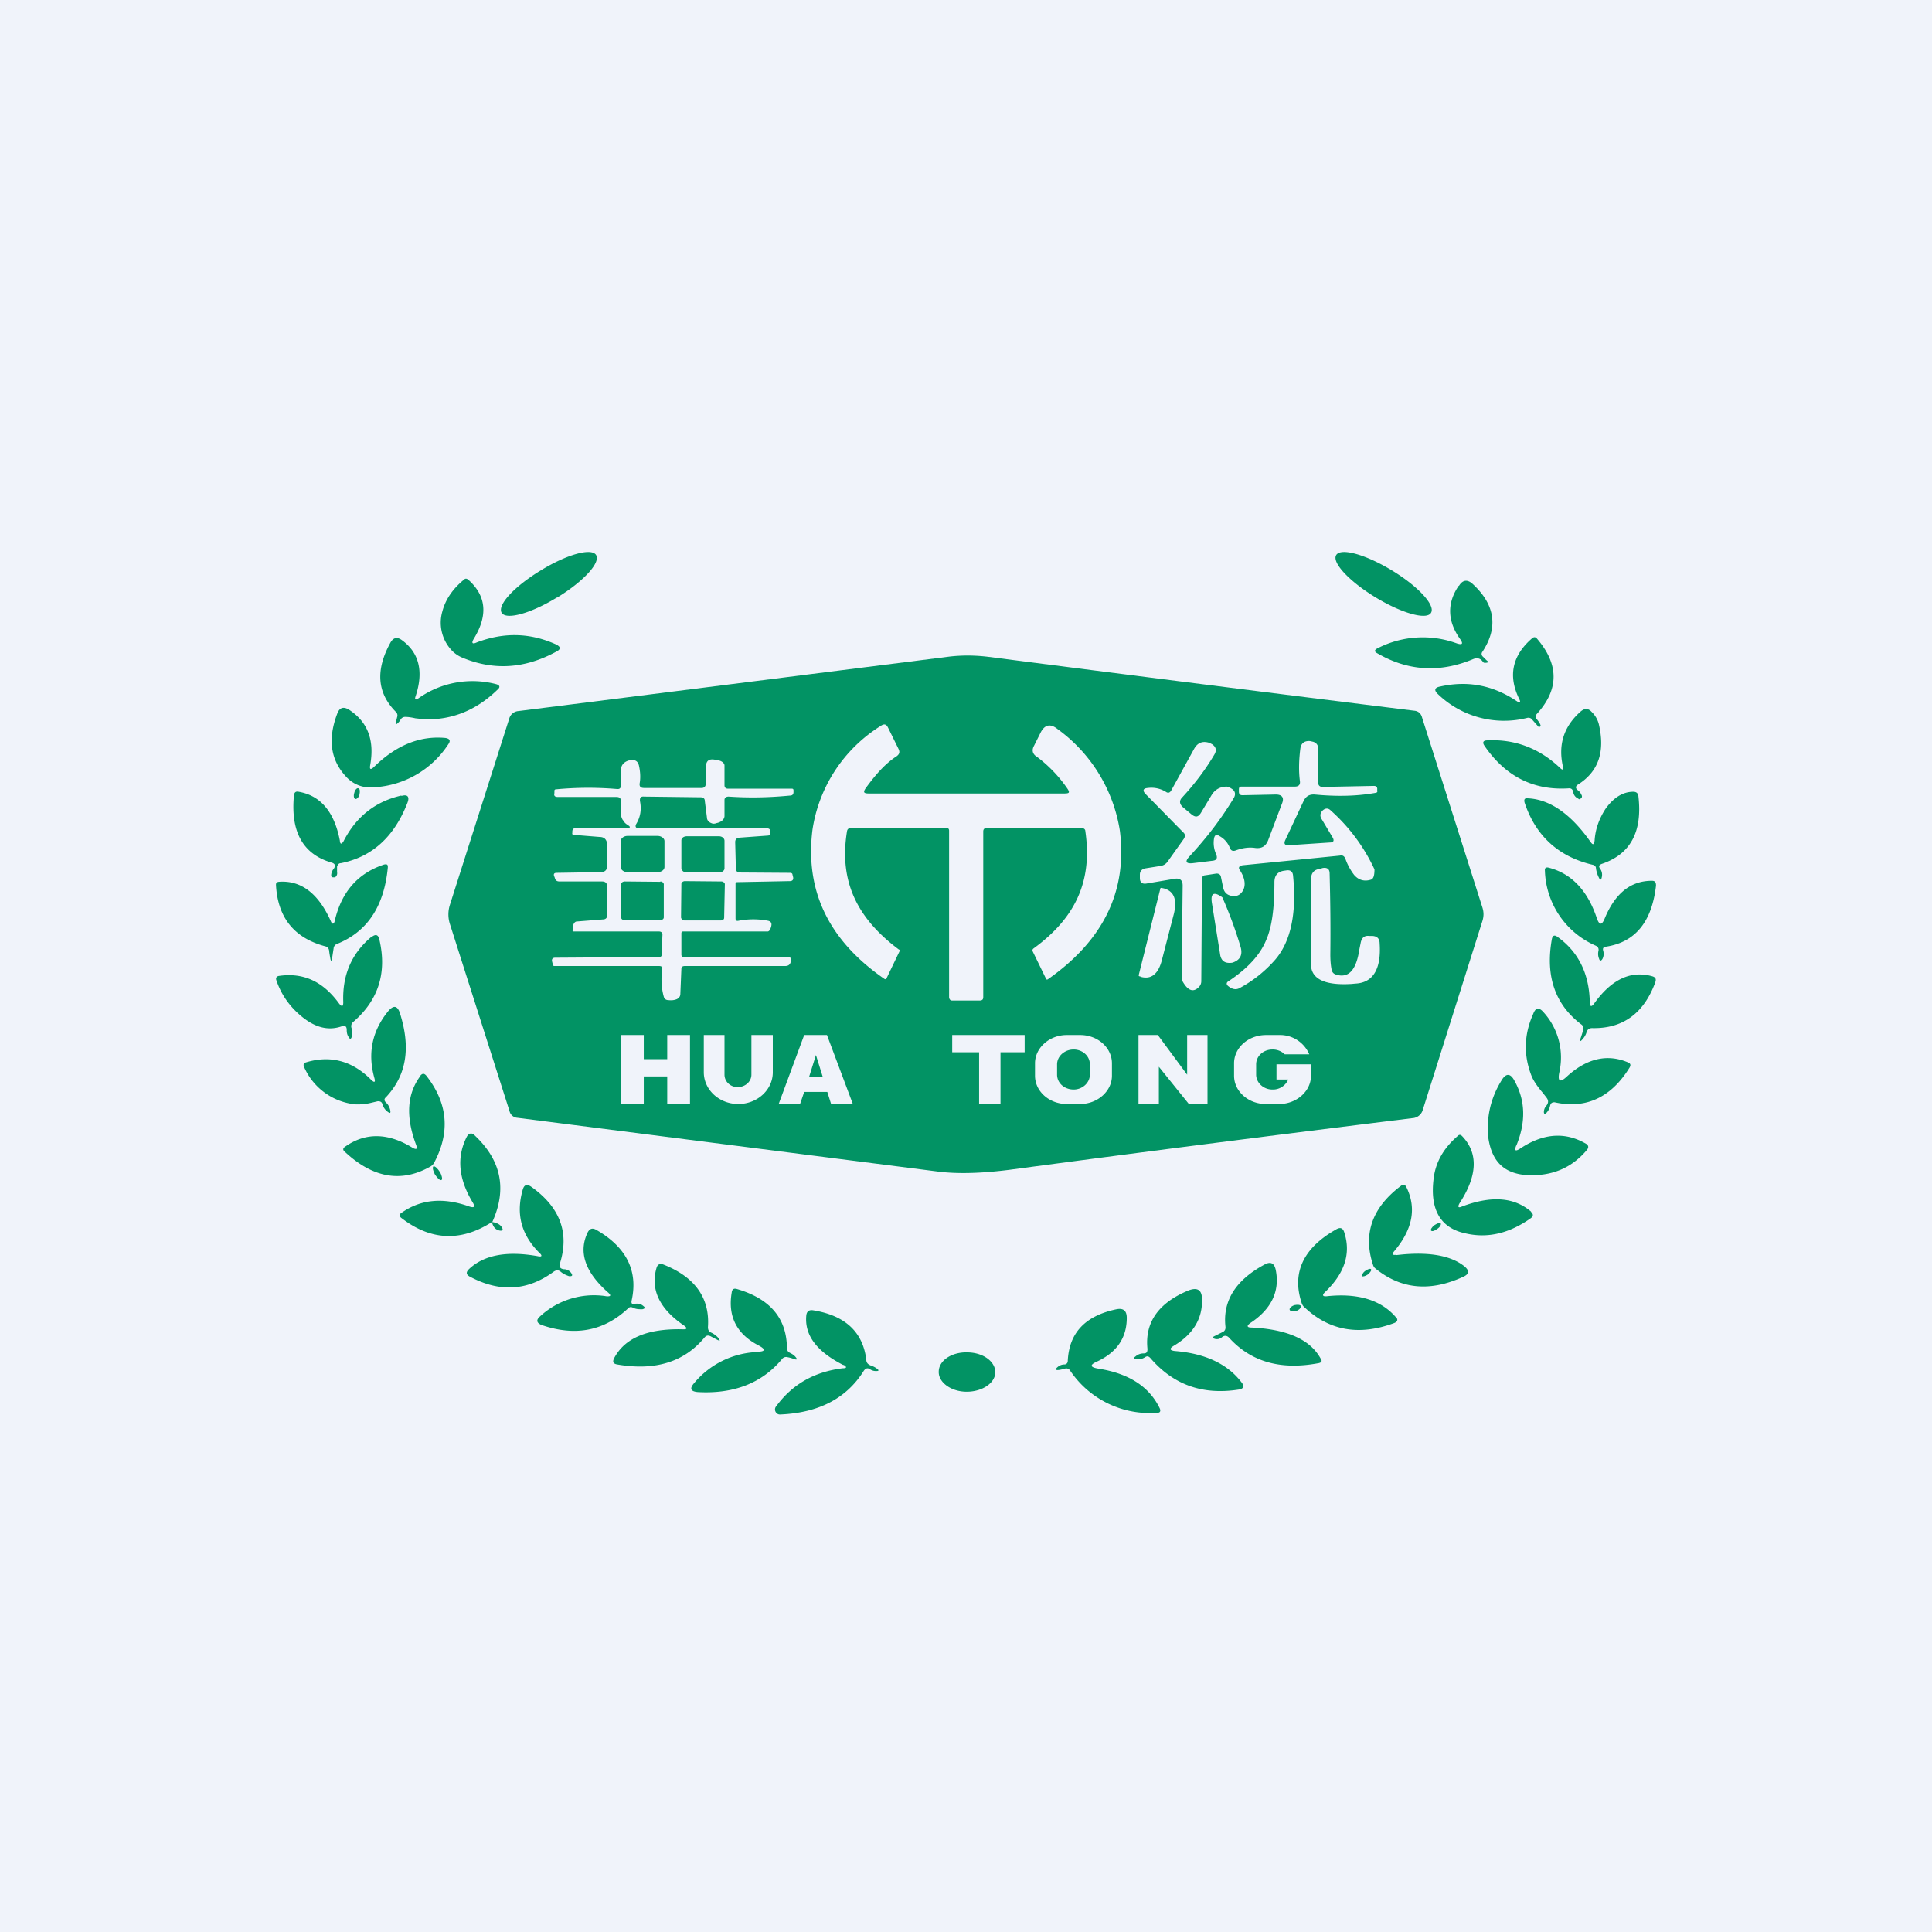
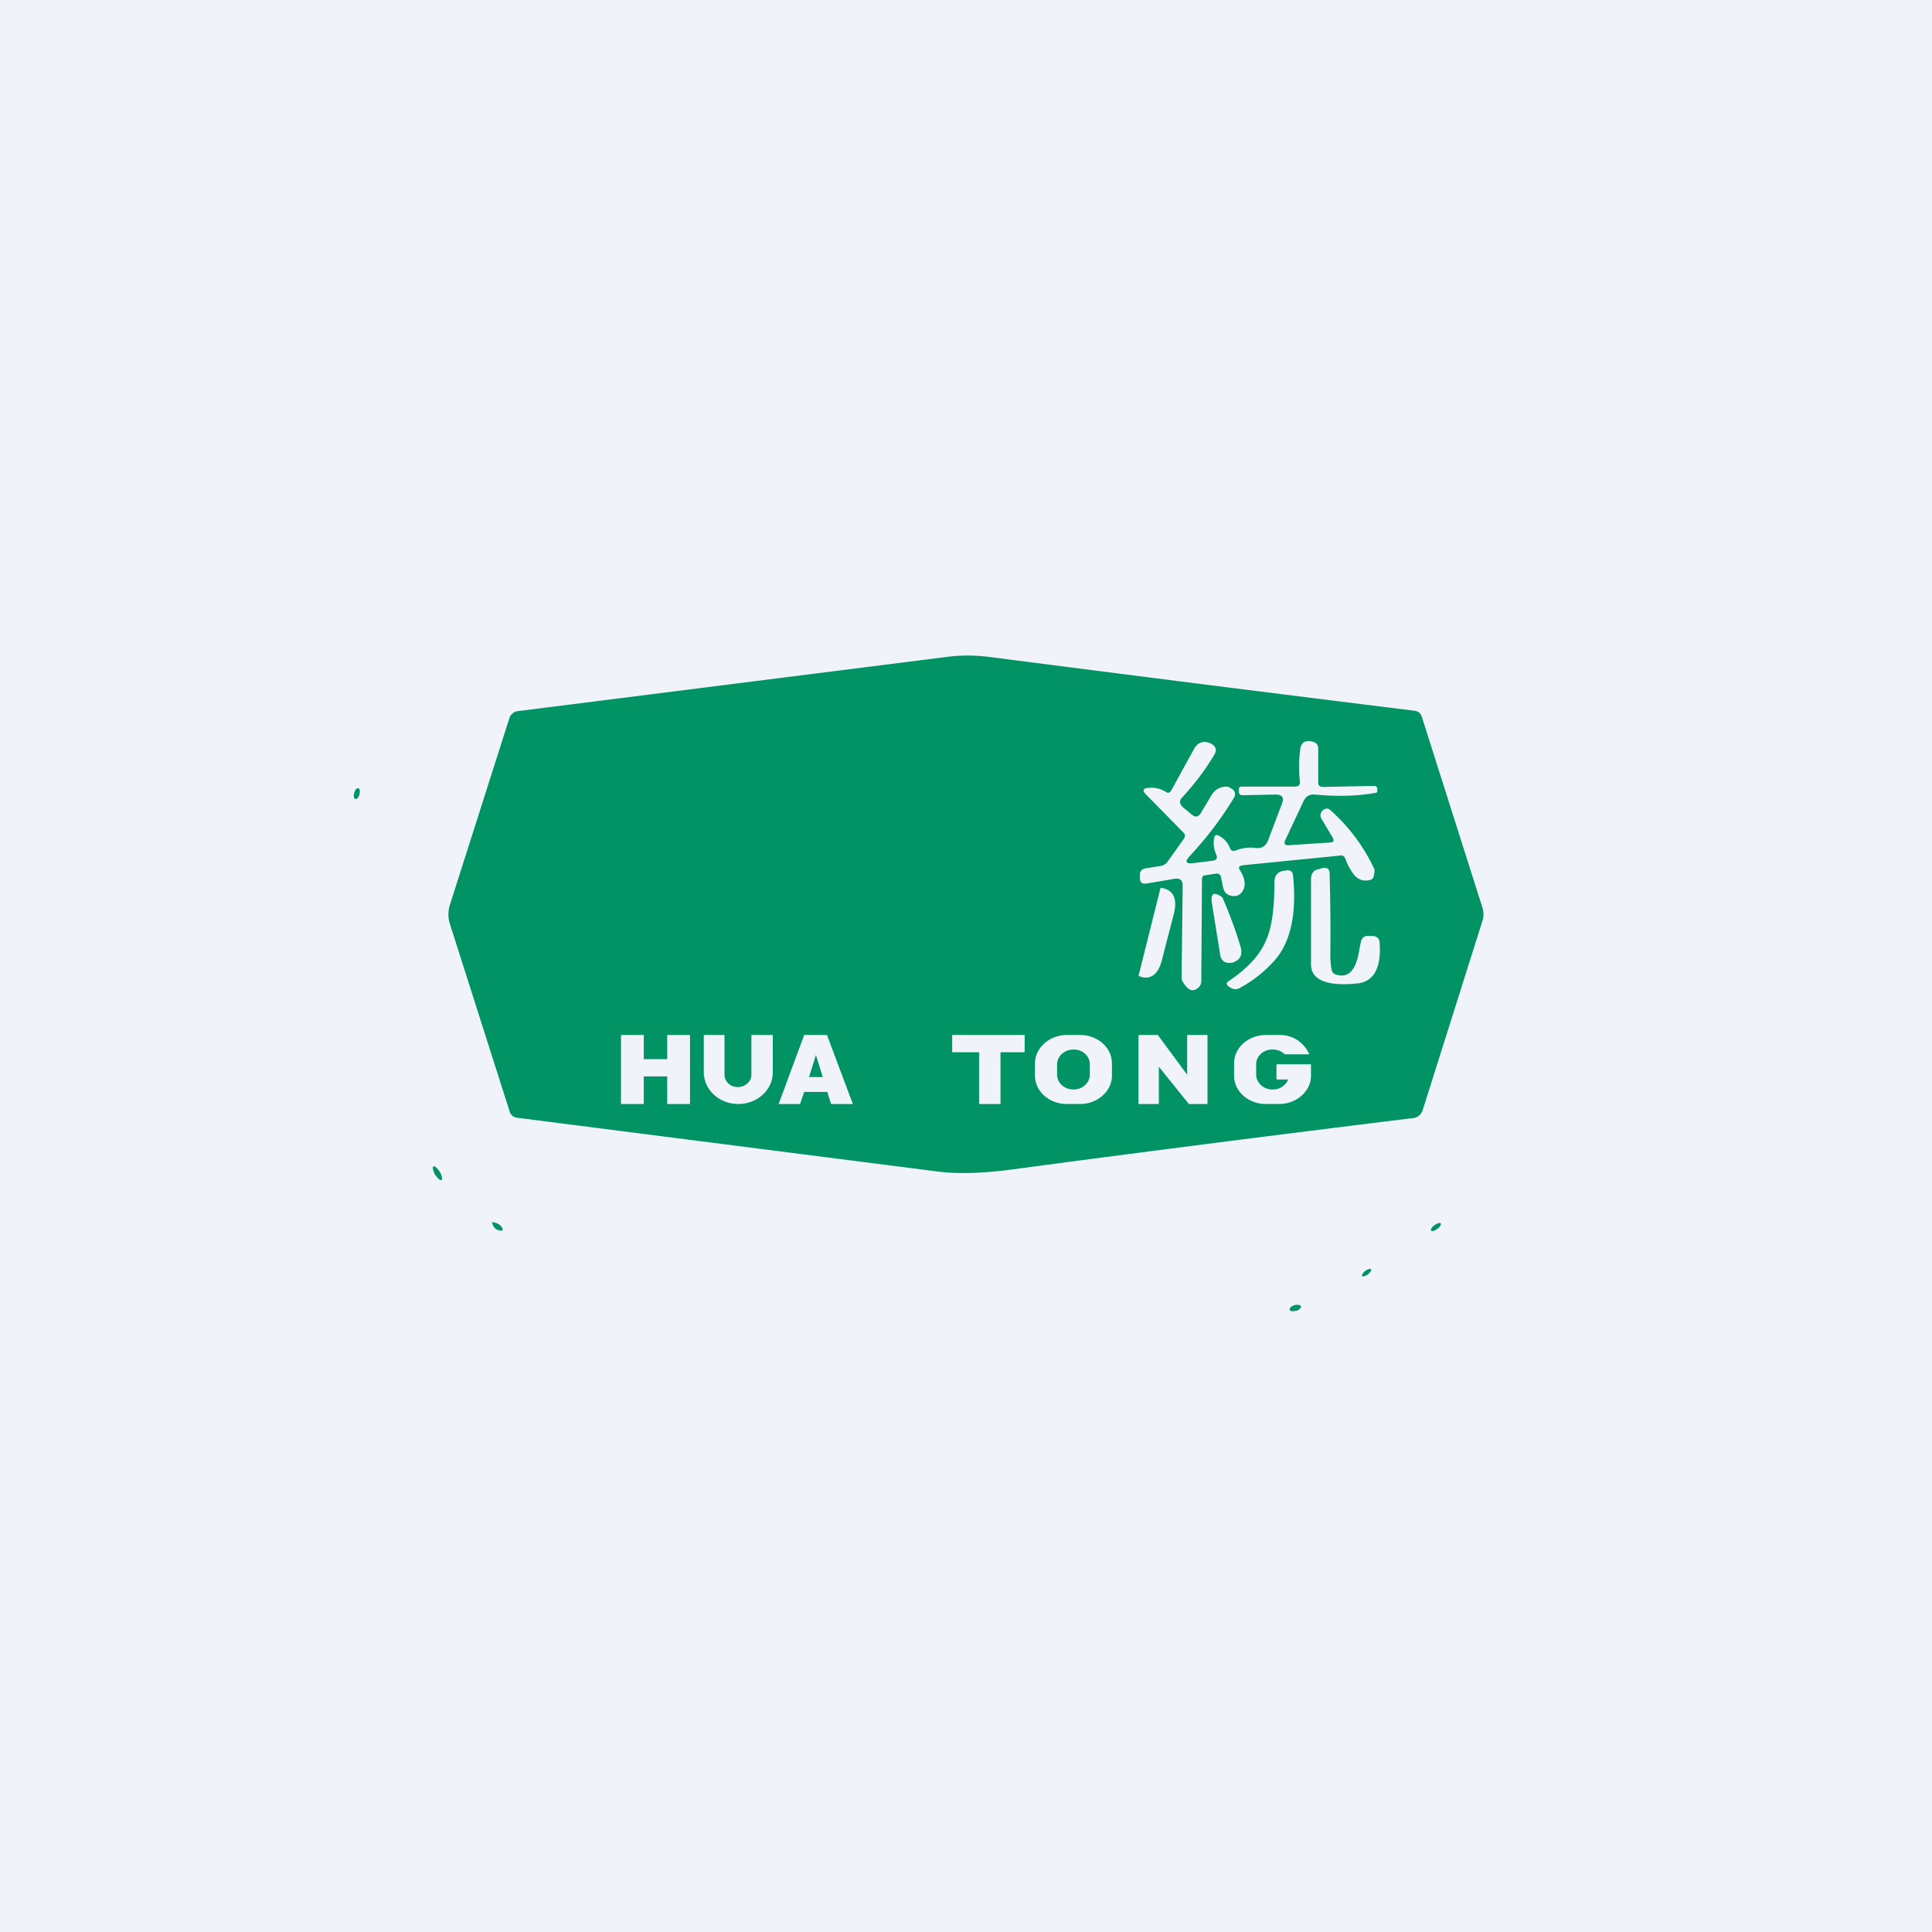
<svg xmlns="http://www.w3.org/2000/svg" width="56" height="56" viewBox="0 0 56 56">
  <path fill="#F0F3FA" d="M0 0h56v56H0z" />
  <path d="m14.77 32.21-1.73-5.43a.91.91 0 0 1 0-.55l1.72-5.4a.3.3 0 0 1 .27-.22l12.5-1.58c.36-.04.73-.04 1.13.01 4.18.54 8.29 1.06 12.33 1.56.12.01.2.08.23.2l1.75 5.51c.04.13.04.25 0 .38l-1.73 5.48a.33.33 0 0 1-.3.24c-4.14.51-8.04 1.01-11.7 1.5-.8.1-1.48.12-2.04.05L15 32.4a.25.25 0 0 1-.23-.19Z" fill="#029364" />
-   <path d="M25.18 23h5.66c.15 0 .18-.02.1-.14a3.93 3.93 0 0 0-.88-.92c-.13-.08-.16-.19-.09-.32l.2-.4c.12-.22.28-.25.48-.09a4.5 4.5 0 0 1 1.81 2.95c.22 1.74-.47 3.17-2.08 4.3-.03.02-.04.02-.06-.01l-.38-.78c-.02-.04-.02-.07.02-.1 1.21-.88 1.71-1.95 1.5-3.39 0-.07-.05-.1-.13-.1H28.6c-.06 0-.1.03-.1.1v4.8c0 .07-.03.1-.1.1h-.81c-.05 0-.08-.05-.08-.1v-4.82c0-.05-.02-.08-.08-.08h-2.76c-.07 0-.11.03-.12.1-.23 1.42.27 2.5 1.5 3.42.03.01.04.03.02.06l-.37.77c-.01.04-.04.04-.07.02-1.62-1.12-2.3-2.56-2.08-4.32a4.3 4.3 0 0 1 1.98-3.01c.1-.07.16-.05.21.05l.3.61c.05.1.03.16-.05.22-.36.23-.66.6-.9.93-.08.12-.05.15.1.15Z" fill="#F0F3FA" />
  <path d="M10.27 22.98c-.03.09-.01.17.03.18.04.01.1-.05.12-.13.02-.1.01-.17-.03-.18-.04-.02-.1.04-.12.13Z" fill="#029364" />
-   <path fill-rule="evenodd" d="M18.06 23.77c.02.05.06.09.1.12.13.08.13.11-.01.11h-1.43c-.07 0-.11.01-.13.08v.05c-.01.05 0 .07.05.07l.74.06c.14 0 .21.08.22.22v.6c0 .14-.06.2-.2.2l-1.27.02c-.06 0-.09.03-.07.09l.02.05c.02.08.06.11.14.11h1.23c.1 0 .15.05.15.15v.83c0 .08-.05.12-.12.12l-.76.06c-.08 0-.12.12-.12.19v.05c-.01.03 0 .05.03.05h2.47c.07 0 .11.04.1.12l-.02.55c0 .04-.02.07-.07.07l-3.02.02c-.07 0-.1.04-.09.1l.02.08c0 .03.02.06.04.06h3.03c.08 0 .12.02.1.1-.03.28-.02.54.05.79.02.07.07.1.14.1.09.01.17 0 .24-.03.06-.03.1-.08.1-.15l.03-.73c0-.06.04-.08.11-.08h2.9c.09 0 .14-.04.16-.12v-.05c.02-.05 0-.08-.06-.08l-3.04-.01c-.05 0-.07-.03-.07-.07v-.61c0-.04.01-.06.05-.06h2.45c.06 0 .1-.11.11-.18.01-.07-.02-.11-.09-.13a2.25 2.25 0 0 0-.87 0c-.05.01-.08-.01-.08-.07V25.6c0-.02.02-.03.04-.03l1.53-.03c.08 0 .11-.04.1-.11l-.02-.08c0-.03-.03-.05-.06-.05l-1.47-.01c-.07 0-.1-.04-.11-.1l-.02-.78c0-.08.04-.12.13-.13l.82-.06c.03 0 .05-.02.06-.05v-.06c.01-.07-.02-.1-.1-.1h-3.7c-.1 0-.12-.06-.07-.14.11-.19.15-.4.1-.65-.01-.1.03-.14.12-.13l1.64.02c.08 0 .12.04.12.11l.06.47c0 .08.05.14.13.17.04.02.1.02.14 0 .12-.02.23-.09.24-.2v-.47c0-.07.05-.1.12-.1.6.04 1.15.03 1.78-.03.07 0 .1-.04.1-.1v-.05c0-.04-.02-.05-.05-.05H21.1c-.07 0-.1-.04-.1-.1v-.57c0-.08-.1-.14-.18-.15l-.1-.02c-.17-.03-.25.03-.26.2v.5c-.01.08-.05.12-.12.12h-1.67c-.1 0-.14-.04-.13-.13.03-.16.02-.34-.02-.52-.03-.12-.1-.17-.23-.16l-.05.01c-.16.04-.25.15-.24.3v.39c0 .1-.02.15-.12.14a9.79 9.79 0 0 0-1.77.01c-.02 0-.03.01-.04.03v.08c-.02.07.01.11.09.11h1.7c.09 0 .13.03.14.11a3.45 3.45 0 0 1 0 .37c0 .08.02.14.06.2Zm1 .46h-.87c-.1 0-.19.06-.2.15v.74c0 .1.1.16.2.16h.87c.1 0 .2-.06.2-.15v-.75c0-.08-.09-.15-.2-.15Zm1.78.01h-.93c-.09 0-.16.05-.16.12v.8c0 .07.07.13.15.13h.94c.08 0 .16-.05.16-.12v-.8c0-.07-.07-.13-.16-.13Zm-.99 1.3 1.06.01c.05 0 .1.04.1.08l-.02.97c0 .05-.04.08-.1.08h-1.05c-.05 0-.1-.05-.1-.09l.01-.97c0-.04.05-.08.1-.08Zm-.71.02-1.03-.01c-.06 0-.11.04-.11.09v.94c0 .05.04.09.1.09h1.03c.06 0 .11-.03.11-.08v-.94c.01-.05-.04-.1-.1-.1Z" fill="#F0F3FA" />
  <path d="m37.35 24.5 1.2-.08c.1 0 .13-.05.08-.14l-.31-.52c-.07-.1-.06-.19.02-.27.08-.07.16-.07.23 0a5.23 5.23 0 0 1 1.27 1.71c0 .18-.03.28-.11.3-.2.06-.36 0-.48-.14-.1-.13-.19-.29-.25-.46-.03-.08-.08-.12-.16-.1l-2.82.28c-.11.02-.14.07-.07.16.13.21.16.4.09.55-.07.14-.18.2-.32.18-.15-.02-.24-.1-.27-.26l-.06-.29c-.01-.07-.06-.1-.13-.1l-.32.05c-.06 0-.1.04-.1.11l-.02 2.96c0 .06-.02.11-.06.16-.17.18-.33.12-.49-.17a.2.2 0 0 1-.02-.1l.03-2.66c0-.15-.07-.22-.22-.2l-.83.14c-.12.02-.19-.03-.19-.16v-.1c0-.1.06-.16.16-.18l.44-.07a.3.3 0 0 0 .2-.12l.47-.66c.05-.08.05-.14-.02-.2l-1.08-1.1c-.1-.1-.08-.17.06-.18a.8.8 0 0 1 .52.11c.07.05.12.03.16-.04l.66-1.2c.1-.18.24-.24.44-.18l.08.04c.12.08.14.18.07.3-.26.44-.57.85-.93 1.24-.1.1-.08.2.02.29l.24.2c.12.1.2.09.28-.04l.3-.5c.1-.17.24-.25.43-.26.05 0 .1.02.14.05.13.07.15.18.07.3-.35.58-.77 1.13-1.27 1.67-.14.15-.11.22.09.2l.57-.07c.12-.01.16-.07.11-.19a.8.8 0 0 1-.06-.46c.02-.1.07-.12.15-.07.15.08.25.2.31.35.03.08.09.1.17.07.19-.07.38-.1.57-.07.18.02.3-.05.37-.23l.4-1.06c.07-.17 0-.26-.18-.26l-.97.02c-.07 0-.1-.04-.1-.1v-.07c0-.05.02-.08.07-.08h1.55c.11 0 .16-.05.15-.15-.04-.3-.03-.62.01-.94.02-.17.12-.24.28-.23l.09.02c.1.03.15.1.15.21v.98c0 .08.05.12.13.12l1.48-.03c.06 0 .09.02.1.07v.07c.01.03 0 .05-.04.06-.55.1-1.14.11-1.77.05-.16-.01-.26.05-.33.2l-.53 1.13c-.04.1-.01.14.1.14Zm1.38 3.75c.36.11.58-.13.67-.72l.04-.2c.03-.15.11-.22.25-.2h.1c.13.01.2.08.2.22.05.75-.2 1.14-.71 1.16l-.1.01c-.79.05-1.18-.15-1.18-.57v-2.46c0-.17.08-.28.24-.3l.1-.03c.13-.02.2.03.2.16.02.78.03 1.57.02 2.34 0 .16.01.31.04.46.02.07.06.11.13.13Zm-2.03-1c-.18.44-.55.83-1.09 1.19-.07.04-.07.1 0 .15l.04.03c.1.06.19.07.28.02.39-.21.73-.48 1.03-.82.45-.52.63-1.34.52-2.44-.01-.12-.08-.17-.2-.15l-.07.01c-.18.03-.27.14-.27.33 0 .74-.07 1.3-.24 1.68Zm-3.07-1.48c0-.03.02-.04.05-.03l.05.01c.3.08.39.32.3.72l-.35 1.35c-.1.4-.3.57-.59.5l-.05-.02c-.03 0-.04-.02-.03-.05l.62-2.48Zm2.33 1.68a12.05 12.05 0 0 0-.53-1.44c-.25-.18-.35-.12-.3.18l.24 1.5c.03.14.11.22.26.22.04 0 .09 0 .13-.02.2-.08.26-.23.2-.44Z" fill="#F0F3FA" />
  <path d="M31.4 30.74h-.07c-.24 0-.44.2-.44.44v.43c0 .24.2.44.44.44h.08c.24 0 .43-.2.43-.44v-.43c0-.24-.2-.44-.43-.44ZM12.61 34.05c.07.1.15.18.19.15.03-.02.01-.13-.05-.23-.07-.11-.15-.18-.19-.16-.03.03-.01.13.05.24ZM14.26 35.42c.14.02.24.07.29.16.04.07.02.1-.06.09-.12-.02-.2-.1-.23-.25ZM41.66 35.62c.08-.05.12-.13.1-.16-.03-.03-.1 0-.18.05-.08.06-.12.13-.1.16.03.03.1.01.18-.05ZM39.65 36.94c.07-.06.11-.12.09-.15-.02-.03-.1 0-.17.05s-.1.12-.09.15c.02.02.1 0 .17-.05ZM37.57 38c.09-.03.15-.1.14-.14-.01-.04-.1-.05-.19-.03-.09.03-.15.09-.14.13.01.05.1.06.19.03Z" fill="#029364" />
-   <path d="M41.48 17.76c-.12.22-.84.02-1.6-.44-.76-.46-1.28-1.01-1.15-1.23.13-.22.85-.02 1.61.44.76.46 1.27 1.01 1.14 1.23Zm.8-.78c-.34.5-.33 1.02.04 1.54.1.14.07.18-.09.13a2.87 2.87 0 0 0-2.3.14c-.1.05-.1.1 0 .15.88.51 1.81.57 2.78.16.11-.04.2-.02.27.08.02.03.05.04.09.03.07 0 .08-.03.02-.07l-.1-.1c-.05-.04-.06-.1-.02-.15.46-.7.37-1.36-.28-1.96-.15-.14-.29-.13-.4.05Zm1.75 3.27c-.32-.66-.2-1.25.38-1.75.05-.04.09-.04.13 0 .65.75.66 1.48 0 2.2-.04.05-.04.1 0 .14.1.12.13.2.11.21-.03.03-.05.03-.07 0l-.16-.18a.14.14 0 0 0-.16-.06 2.76 2.76 0 0 1-2.58-.69c-.12-.11-.1-.19.06-.22.8-.18 1.53-.04 2.22.42.1.07.13.04.07-.07Zm-1 1.37c.61.89 1.43 1.3 2.45 1.23.07 0 .1.03.12.1.01.09.06.16.15.2.01.02.03.02.04.01.06-.02.08-.07.05-.12a.32.32 0 0 0-.1-.13c-.08-.06-.08-.12 0-.17.6-.38.79-.96.6-1.76a.75.75 0 0 0-.2-.34c-.1-.11-.2-.12-.32-.02-.49.43-.66.96-.52 1.59.03.1 0 .13-.08.05-.6-.57-1.31-.84-2.11-.8-.12 0-.15.06-.08.16Zm3.19 2.75c.02-.33.13-.64.32-.93.23-.32.5-.49.8-.49.1 0 .14.05.15.13.12 1.03-.23 1.68-1.06 1.96-.08.03-.1.07-.05.14a.3.3 0 0 1 .05.24c-.02.1-.05.1-.09.01a.81.81 0 0 1-.08-.26c0-.05-.03-.08-.08-.1-1-.23-1.67-.84-1.99-1.81-.02-.09 0-.13.1-.12.63.03 1.24.45 1.81 1.26.07.1.1.09.12-.03Zm.29 2.26c-.08.19-.15.19-.22 0-.27-.82-.74-1.31-1.4-1.48-.08-.02-.12.01-.11.09a2.45 2.45 0 0 0 1.47 2.17c.07.03.1.09.08.16a.37.37 0 0 0 .02.22c.02.07.06.07.1 0a.32.32 0 0 0 .02-.23c-.02-.07 0-.11.08-.12.85-.13 1.33-.72 1.45-1.77 0-.1-.03-.14-.12-.14-.62 0-1.07.37-1.37 1.1Zm-.29 2.44c.5-.69 1.06-.95 1.68-.77.09.03.11.08.08.17-.33.9-.94 1.35-1.83 1.33-.08 0-.13.03-.16.11a.5.5 0 0 1-.11.2c-.08.1-.1.08-.06-.03l.07-.22c.02-.07 0-.13-.06-.17-.75-.57-1.04-1.39-.85-2.46.02-.12.08-.14.17-.07.6.43.91 1.06.93 1.87 0 .16.05.17.14.04Zm-.8 2.13c-.2.19-.28.15-.22-.13a1.95 1.95 0 0 0-.46-1.73c-.13-.15-.23-.14-.3.05-.27.6-.28 1.2-.05 1.79.05.13.16.3.34.51l.1.13c.06.08.05.15 0 .22a.28.28 0 0 0-.08.19c0 .06.03.07.07.03a.4.4 0 0 0 .11-.21c.02-.08.06-.1.13-.1.9.2 1.63-.13 2.17-1 .05-.08.03-.13-.05-.16-.6-.25-1.19-.11-1.76.41Zm-1.47 2c-.06.15-.03.18.1.1.67-.45 1.3-.5 1.9-.16.1.05.11.12.04.2-.45.53-1.03.76-1.75.72-.65-.05-1-.4-1.1-1.08-.06-.58.06-1.14.38-1.66.13-.22.26-.22.38.01.32.58.33 1.2.05 1.88Zm.43 1.92c-.49-.42-1.15-.47-2-.15-.11.05-.14.02-.07-.1.52-.8.54-1.45.07-1.94-.04-.04-.08-.05-.12-.01-.42.36-.66.78-.71 1.28-.1.87.21 1.4.93 1.55.64.15 1.27 0 1.89-.44.08-.06.08-.12 0-.19Zm-3.91 1.26.19-.02c.8-.07 1.4.04 1.78.34.16.13.15.23-.03.31-.96.44-1.8.36-2.54-.24a.2.2 0 0 1-.07-.1c-.3-.9-.03-1.67.81-2.3.06-.05.11-.04.15.03.3.6.2 1.22-.35 1.87-.07.08-.05.12.06.1Zm-.01 1.8c-.43-.5-1.1-.7-1.98-.61-.15.02-.17-.03-.06-.13.55-.53.74-1.1.55-1.7-.04-.15-.12-.18-.25-.1-.95.54-1.28 1.26-.99 2.13.02.06.05.1.1.14.72.67 1.58.81 2.58.44.1-.04.12-.1.05-.18Zm-4.18.3c1.03.05 1.7.35 2 .9.05.07.03.11-.05.13-1.1.21-1.96-.03-2.6-.73-.06-.07-.14-.08-.21-.02a.22.22 0 0 1-.2.05c-.08-.02-.09-.05 0-.09l.2-.1c.08-.03.11-.09.1-.17-.08-.75.3-1.35 1.14-1.8.17-.09.28-.04.32.17.12.61-.13 1.13-.74 1.53-.11.08-.1.13.04.13Zm-.3 1.58c-.4-.52-1.04-.83-1.93-.9-.15-.02-.16-.07-.03-.15.56-.33.84-.79.82-1.35 0-.27-.13-.35-.38-.26-.88.36-1.28.93-1.2 1.7 0 .1-.03.13-.12.13a.35.35 0 0 0-.23.09c-.07.05-.06.08.03.08.09.01.17-.01.25-.06.06-.04.1-.03.15.02.66.77 1.5 1.08 2.55.92.16-.02.19-.1.09-.22Zm-4.15-.39c.9.14 1.49.53 1.79 1.16.03.08 0 .12-.07.12a2.78 2.78 0 0 1-2.53-1.22.13.13 0 0 0-.15-.06 1.2 1.2 0 0 1-.18.04c-.1.01-.11-.02-.04-.08a.3.3 0 0 1 .2-.08c.06 0 .1-.04.1-.11.04-.8.5-1.3 1.41-1.49.2-.04.3.04.3.25 0 .59-.3 1-.85 1.26-.23.1-.22.17.02.21ZM16.15 17.32c.75-.46 1.26-1 1.13-1.23-.13-.22-.85-.02-1.6.44-.76.46-1.27 1-1.14 1.23.13.22.85.02 1.6-.44Zm-2.33 1.3c.79-.3 1.55-.28 2.3.06.14.07.14.14 0 .21-.9.49-1.8.55-2.7.18a.9.9 0 0 1-.38-.28 1.17 1.17 0 0 1-.22-1.06c.09-.35.3-.66.63-.93.04-.04.08-.03.12 0 .53.47.58 1.04.16 1.72-.07.12-.04.16.09.1Zm.56 1.21a2.71 2.71 0 0 0-2.25.41c-.09.06-.12.04-.08-.07.23-.7.1-1.24-.38-1.6-.15-.12-.27-.1-.36.07-.43.79-.38 1.45.17 2 .04.04.05.1.03.15l-.03.13c-.03.08 0 .09.05.04a.4.4 0 0 0 .08-.1.15.15 0 0 1 .14-.08c.06 0 .16.01.29.04l.27.03c.79.02 1.49-.26 2.1-.85.1-.08.08-.14-.03-.17Zm-3.65 2.35c-.02.12.01.14.1.06.65-.64 1.34-.92 2.08-.85.13.02.16.08.08.19a2.75 2.75 0 0 1-2.15 1.24.95.95 0 0 1-.82-.32c-.44-.48-.52-1.08-.25-1.8.07-.2.19-.23.36-.12.53.35.73.88.6 1.6Zm.9.88c-.74.17-1.3.6-1.67 1.32-.06.1-.1.1-.11-.02-.16-.83-.56-1.3-1.19-1.41-.09-.02-.13.02-.14.11-.1 1.06.27 1.7 1.08 1.94.12.03.14.1.06.2a.3.3 0 0 0-.06.17c0 .04.02.06.06.06h.05a.14.14 0 0 0 .06-.15v-.16c.02-.06.05-.1.11-.1.91-.18 1.55-.77 1.93-1.75.07-.18 0-.25-.17-.2Zm-1.92 3.6c.2-.82.67-1.35 1.42-1.6.09-.02.12 0 .11.1-.11 1.12-.6 1.85-1.47 2.2a.15.15 0 0 0-.1.13l-.04.26c-.02.13-.04.13-.06 0a2.46 2.46 0 0 1-.03-.19.14.14 0 0 0-.11-.13c-.9-.24-1.38-.83-1.43-1.78 0-.06.02-.08.08-.09.64-.05 1.14.33 1.5 1.12.05.13.1.12.13-.01Zm1.05.5c-.57.48-.84 1.1-.81 1.89 0 .13-.04.14-.12.04-.47-.65-1.05-.91-1.76-.8-.06.02-.08.06-.06.12.14.42.39.77.73 1.05.4.33.78.42 1.16.29.1-.04.15 0 .15.1 0 .07.01.14.05.2.04.08.08.08.1-.02a.53.53 0 0 0-.01-.23.16.16 0 0 1 .05-.18c.72-.62.98-1.41.76-2.37-.03-.16-.11-.19-.24-.08Zm.09 4.08c-.2-.72-.06-1.37.41-1.94.15-.17.26-.15.33.06.32 1 .2 1.8-.4 2.44-.06.05-.06.1 0 .16.06.05.1.13.12.21.02.1 0 .11-.08.05a.41.41 0 0 1-.14-.2c-.02-.08-.06-.1-.14-.1l-.17.04a1.6 1.6 0 0 1-.48.05 1.82 1.82 0 0 1-1.48-1.07c-.04-.08-.02-.13.06-.15.7-.21 1.33-.04 1.87.5.1.1.14.09.1-.05Zm1.34-.06c-.4.53-.43 1.2-.13 2 .05.13.01.15-.1.09-.71-.44-1.37-.45-1.96-.03-.06.04-.07.09-.01.14.82.77 1.65.91 2.49.43a.28.28 0 0 0 .1-.1c.48-.9.4-1.74-.23-2.54-.06-.06-.1-.06-.16 0Zm2.07 4.24c-.9.58-1.78.54-2.63-.12-.06-.05-.06-.1 0-.14.56-.4 1.22-.46 1.97-.19.15.05.18.01.1-.12-.41-.68-.47-1.31-.17-1.9.06-.11.15-.13.24-.03.76.72.93 1.55.5 2.5Zm.89-.93c-.2.7-.04 1.3.48 1.82.1.09.08.13-.05.1-.9-.16-1.56-.03-1.99.38-.09.09-.08.16.04.22.87.46 1.67.4 2.42-.15.07-.05.14-.05.2 0 .08.07.16.1.24.13.1.01.12-.02.06-.1a.25.25 0 0 0-.2-.1c-.11-.01-.15-.07-.12-.17.28-.89 0-1.63-.83-2.22-.13-.09-.21-.06-.25.09Zm2.4 3.08c.16.02.18-.02.06-.12-.66-.59-.85-1.17-.57-1.74.06-.1.13-.12.23-.07.88.5 1.23 1.19 1.04 2.05-.02.09.01.13.1.1.08-.01.16 0 .23.06.07.05.06.08-.02.1-.1 0-.19 0-.28-.05-.05-.02-.09-.02-.13.02-.7.66-1.53.82-2.5.49-.16-.06-.18-.15-.05-.26a2.3 2.3 0 0 1 1.9-.58Zm3.27 1.21a.62.62 0 0 0-.2-.15c-.07-.03-.1-.08-.1-.16.06-.85-.38-1.46-1.3-1.82-.1-.03-.16 0-.19.1-.18.62.08 1.18.78 1.66.13.09.11.13-.04.12-1-.02-1.66.25-1.97.84-.05.1-.03.16.09.18 1.1.19 1.94-.07 2.53-.78.05-.06.1-.07.17-.04l.19.1c.1.05.1.04.04-.05Zm1.13.4c.24 0 .25-.07.04-.18-.64-.33-.9-.85-.78-1.54.01-.09.06-.12.14-.1.97.28 1.45.85 1.46 1.71 0 .07.03.12.1.15.04.02.09.05.13.09.09.1.07.12-.06.07a.92.92 0 0 0-.15-.04.15.15 0 0 0-.16.05c-.58.7-1.4 1.02-2.45.96-.2-.02-.24-.1-.1-.26a2.5 2.5 0 0 1 1.83-.9Zm2.5.39c-.77-.39-1.13-.86-1.08-1.43.01-.12.07-.18.2-.16.93.15 1.44.63 1.54 1.43 0 .09.05.14.13.17a.6.6 0 0 1 .19.1c.05.04.04.06-.02.06a.3.3 0 0 1-.19-.05c-.07-.05-.13-.03-.18.04-.5.8-1.3 1.22-2.42 1.27a.14.14 0 0 1-.14-.08.14.14 0 0 1 .02-.16c.47-.64 1.11-1 1.93-1.1.12 0 .12-.04.02-.1Zm4.4.2c0 .32-.38.57-.83.57-.45 0-.82-.27-.81-.58 0-.32.37-.57.82-.56.46 0 .82.26.82.58Z" fill="#029364" />
  <path fill-rule="evenodd" d="M22.57 32h.62l.12-.35h.67l.11.35h.63l-.75-2h-.66l-.74 2Zm1.28-.78-.2-.64-.2.64h.4ZM18 30v2h.66v-.8h.68v.8H20v-2h-.66v.7h-.68V30H18Zm2.4 0v1.08c0 .5.44.92 1 .92.55 0 1-.41 1-.92V30h-.62v1.15c0 .2-.18.36-.4.36-.21 0-.38-.16-.38-.36V30h-.6Zm7.2.5h.78V32H29v-1.5h.7V30h-2.1v.5Zm3.32-.5c-.5 0-.92.37-.92.82v.36c0 .45.41.82.92.82h.39c.5 0 .92-.37.92-.82v-.36c0-.45-.41-.82-.92-.82h-.39Zm.2.42c-.27 0-.48.2-.48.43v.3c0 .24.21.43.48.43.26 0 .47-.2.47-.43v-.3c0-.24-.21-.43-.47-.43ZM33 32v-2h.56l.85 1.15V30H35v2h-.54l-.87-1.08V32H33Zm3.7-2c-.52 0-.93.37-.93.82v.36c0 .45.41.82.92.82h.39c.5 0 .92-.37.92-.82v-.33h-1v.44h.34a.48.48 0 0 1-.46.29c-.26 0-.47-.2-.47-.43v-.3c0-.24.21-.43.47-.43a.5.5 0 0 1 .36.14h.71a.92.92 0 0 0-.87-.56h-.39Z" fill="#F0F3FA" />
</svg>